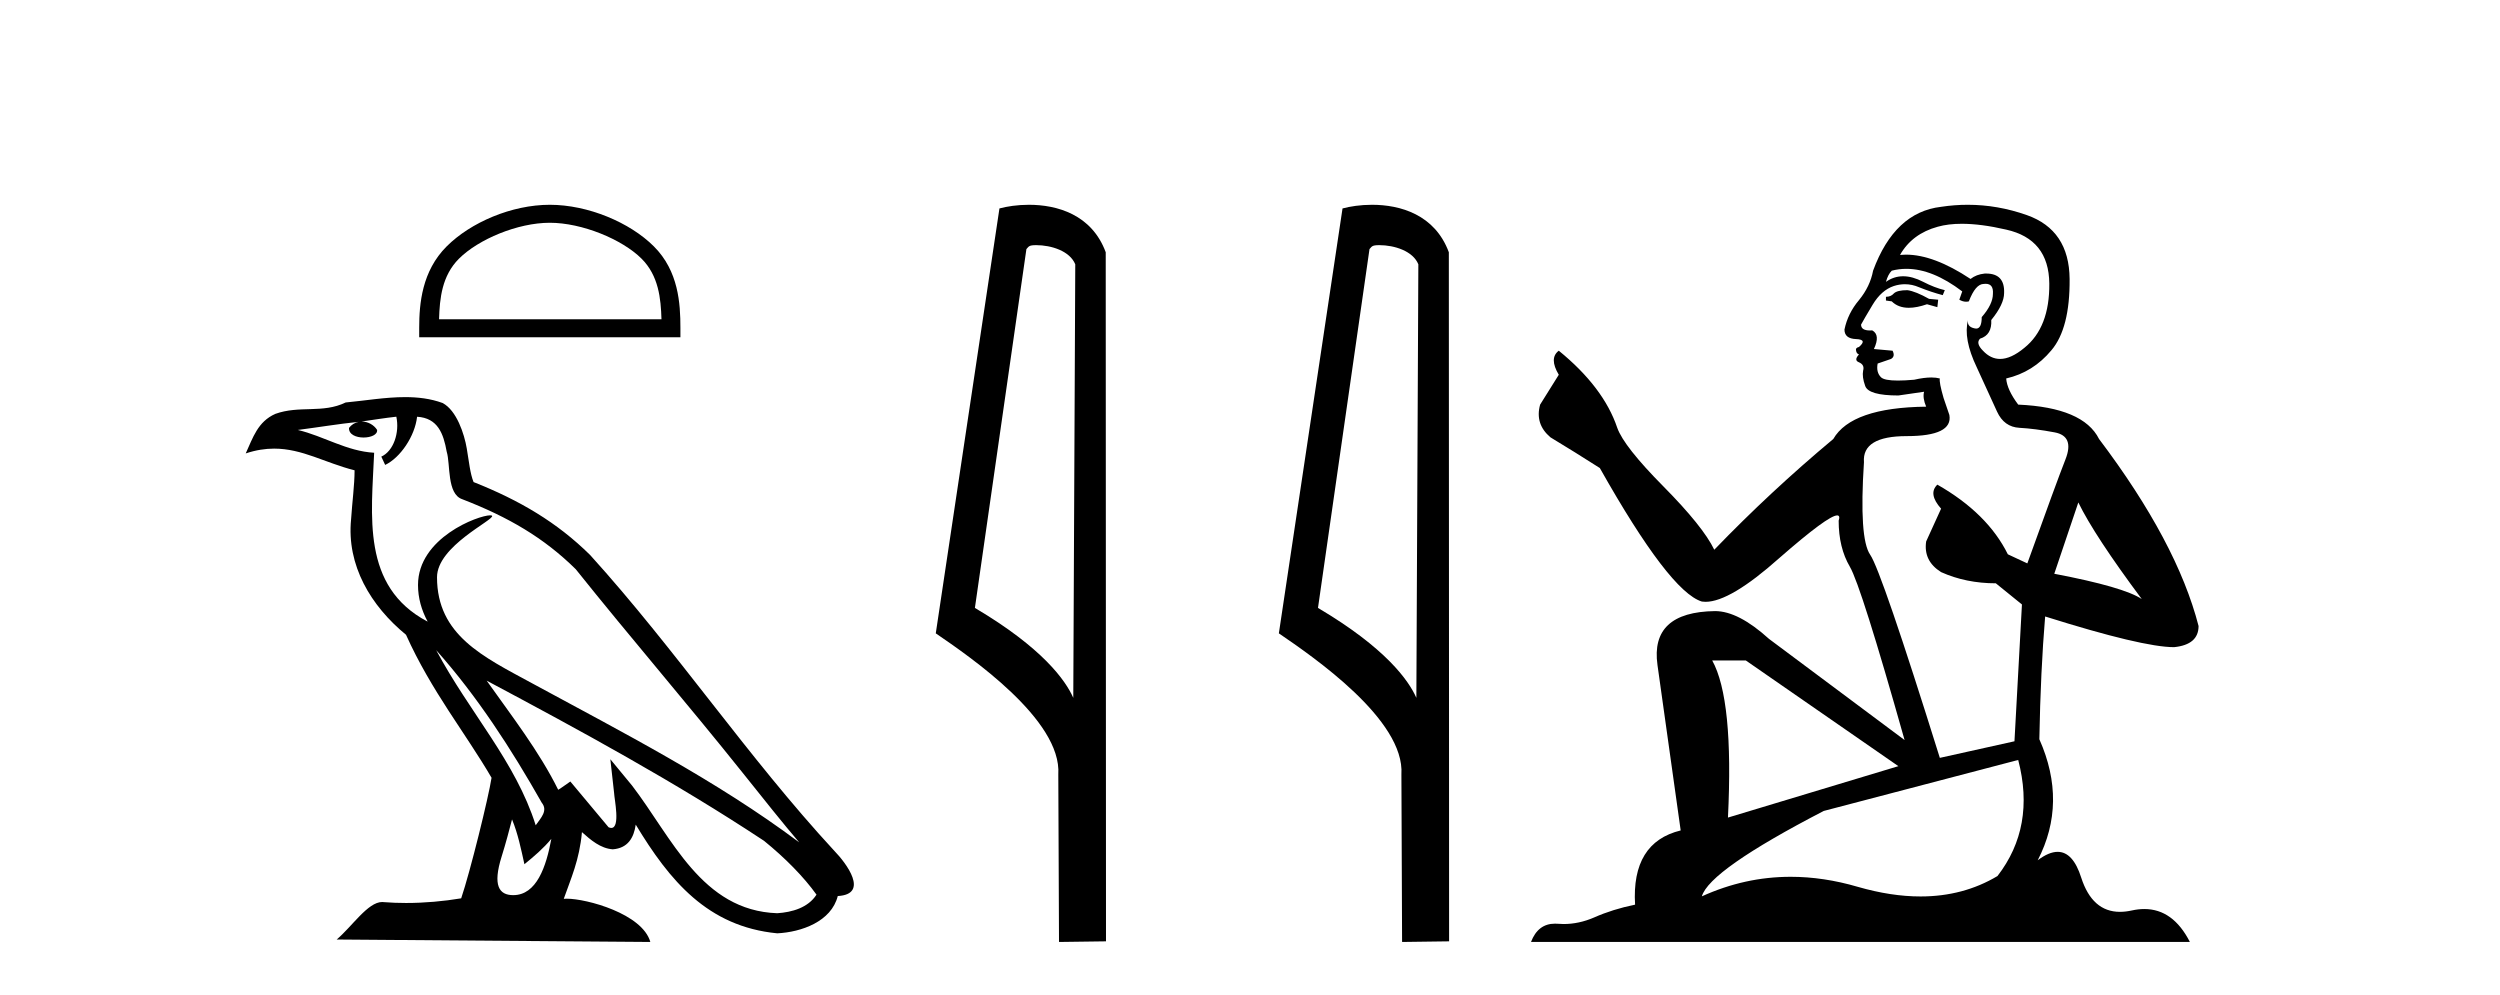
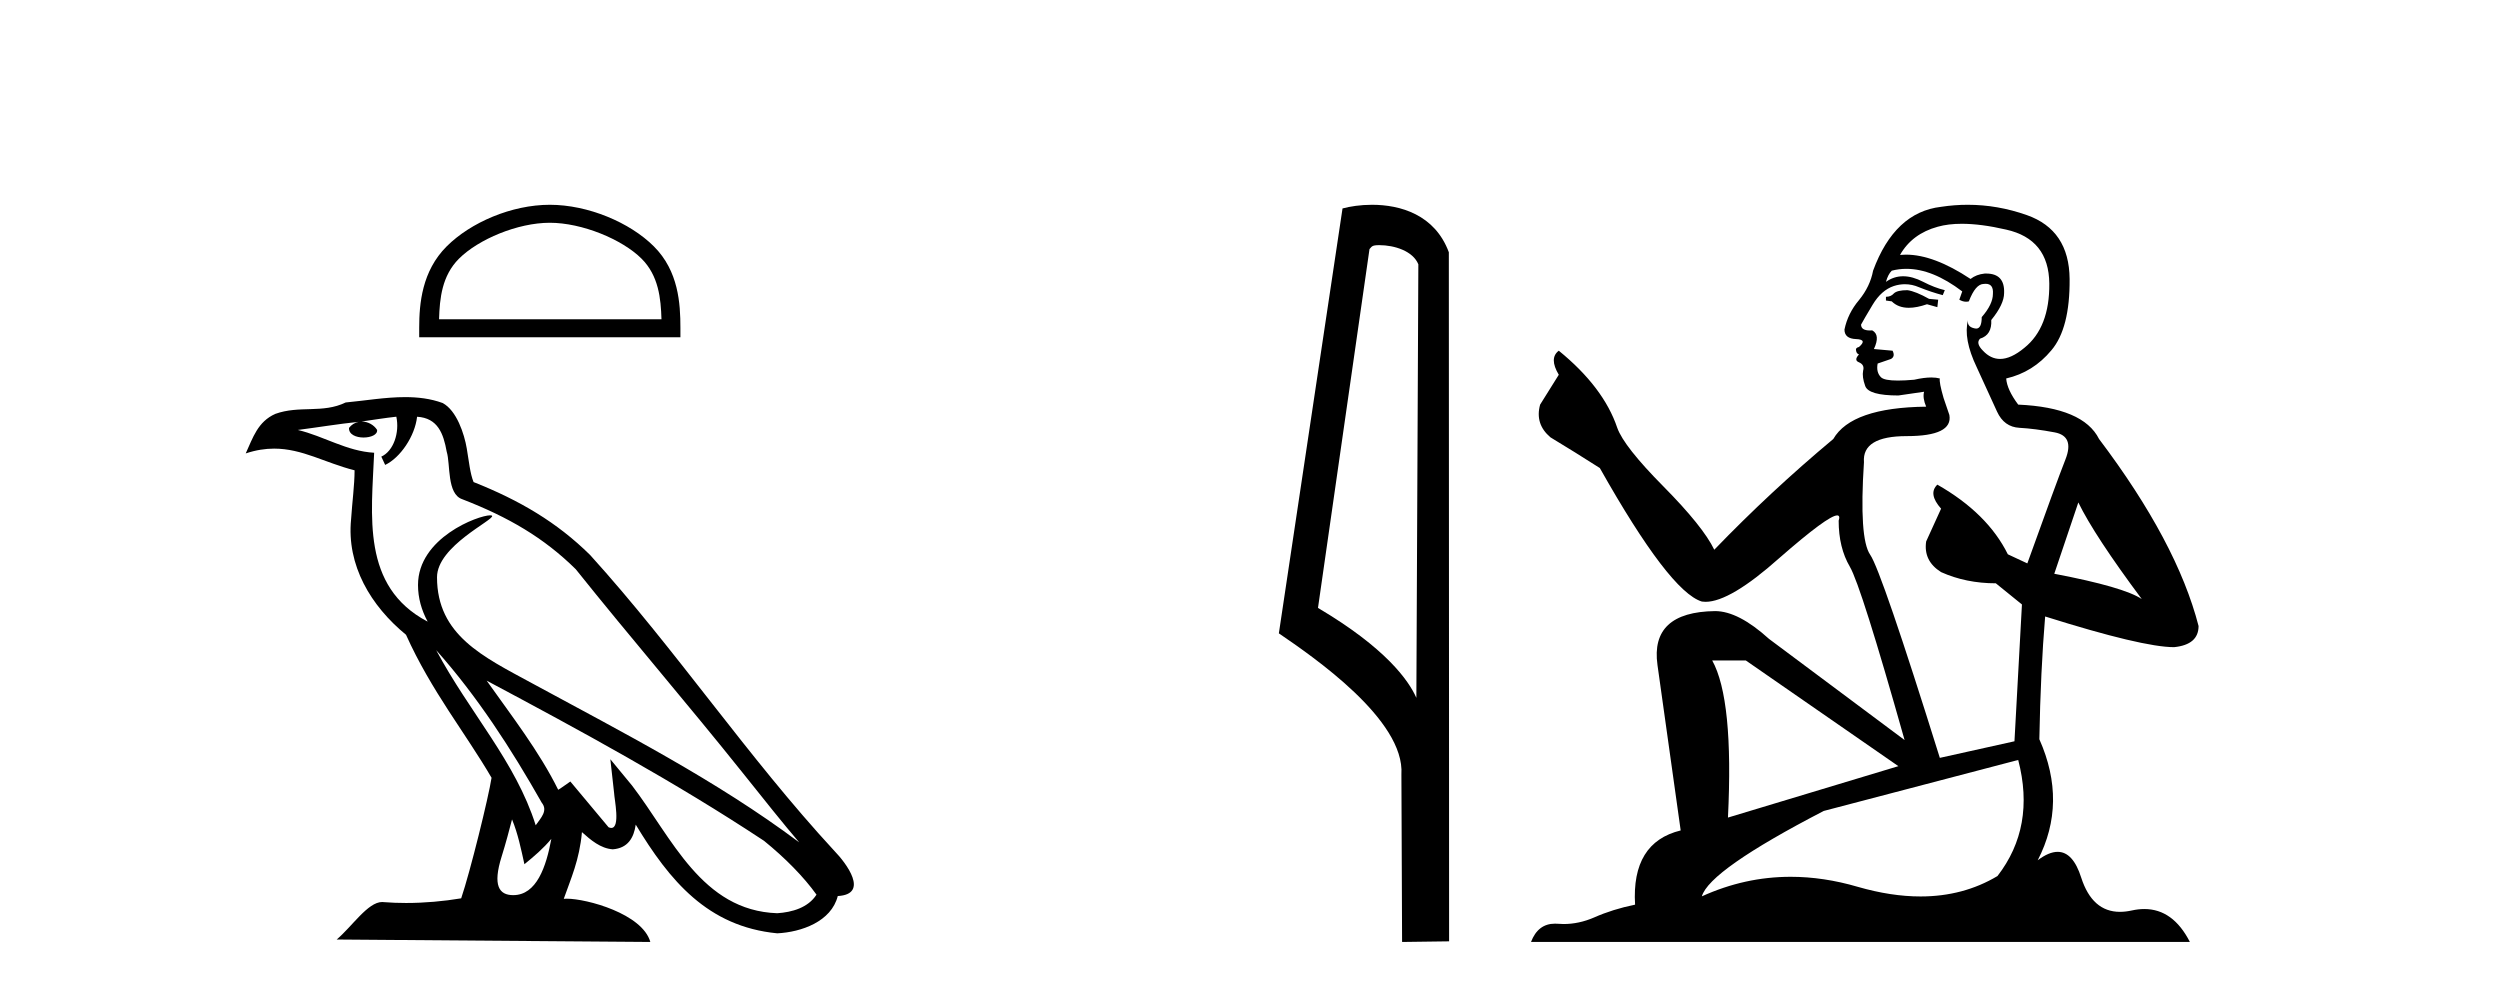
<svg xmlns="http://www.w3.org/2000/svg" width="103.0" height="41.0">
  <path d="M 22.652 9.178 C 23.975 9.178 25.632 9.858 26.434 10.659 C 27.135 11.361 27.227 12.291 27.253 13.155 L 18.089 13.155 C 18.115 12.291 18.207 11.361 18.908 10.659 C 19.71 9.858 21.328 9.178 22.652 9.178 ZM 22.652 8.437 C 21.081 8.437 19.392 9.162 18.401 10.153 C 17.386 11.168 17.271 12.505 17.271 13.506 L 17.271 13.896 L 28.033 13.896 L 28.033 13.506 C 28.033 12.505 27.957 11.168 26.941 10.153 C 25.951 9.162 24.222 8.437 22.652 8.437 Z" style="fill:#000000;stroke:none" />
  <path d="M 17.97 26.785 L 17.97 26.785 C 19.666 28.69 21.07 30.864 22.321 33.073 C 22.584 33.397 22.288 33.694 22.071 34.002 C 21.247 31.384 19.349 29.364 17.97 26.785 ZM 16.329 17.168 C 16.47 17.828 16.21 18.589 15.71 18.813 L 15.869 19.155 C 16.494 18.858 17.095 17.968 17.184 17.17 C 18.038 17.221 18.271 17.864 18.404 18.609 C 18.564 19.119 18.402 20.355 19.048 20.569 C 20.955 21.307 22.413 22.161 23.721 23.452 C 25.979 26.276 28.339 29.011 30.596 31.837 C 31.474 32.937 32.276 33.945 32.927 34.705 C 29.499 32.142 25.667 30.182 21.909 28.144 C 19.911 27.059 18.005 26.171 18.005 23.782 C 18.005 22.496 20.373 21.42 20.275 21.252 C 20.267 21.238 20.239 21.231 20.196 21.231 C 19.71 21.231 17.222 22.154 17.222 24.1 C 17.222 24.639 17.366 25.139 17.617 25.605 C 17.613 25.605 17.609 25.604 17.605 25.604 C 14.876 24.158 15.309 21.232 15.415 18.653 C 14.281 18.59 13.347 17.971 12.27 17.714 C 13.105 17.606 13.938 17.466 14.775 17.38 L 14.775 17.38 C 14.618 17.411 14.474 17.503 14.379 17.63 C 14.365 17.905 14.676 18.026 14.979 18.026 C 15.275 18.026 15.564 17.911 15.536 17.711 C 15.402 17.503 15.158 17.368 14.908 17.368 C 14.901 17.368 14.894 17.368 14.887 17.368 C 15.303 17.308 15.858 17.22 16.329 17.168 ZM 21.096 33.759 C 21.341 34.353 21.467 34.983 21.606 35.606 C 22.003 35.284 22.389 34.954 22.715 34.56 L 22.715 34.56 C 22.503 35.715 22.106 36.88 21.144 36.88 C 20.562 36.88 20.292 36.487 20.666 35.294 C 20.842 34.733 20.982 34.195 21.096 33.759 ZM 20.051 28.043 L 20.051 28.043 C 23.943 30.116 27.797 32.209 31.478 34.642 C 32.345 35.345 33.117 36.128 33.64 36.86 C 33.293 37.399 32.633 37.584 32.022 37.625 C 28.907 37.516 27.687 34.513 26.042 32.367 L 25.146 31.28 L 25.301 32.673 C 25.311 32.924 25.568 34.111 25.185 34.111 C 25.153 34.111 25.115 34.102 25.073 34.083 L 23.498 32.198 C 23.33 32.309 23.172 32.436 22.998 32.539 C 22.217 30.958 21.073 29.486 20.051 28.043 ZM 16.692 16.361 C 15.874 16.361 15.036 16.508 14.241 16.582 C 13.294 17.044 12.334 16.692 11.34 17.053 C 10.622 17.375 10.421 18.028 10.124 18.681 C 10.547 18.54 10.932 18.483 11.295 18.483 C 12.453 18.483 13.385 19.066 14.609 19.377 C 14.607 19.991 14.511 20.688 14.465 21.39 C 14.275 23.293 15.278 24.963 16.728 26.153 C 17.766 28.465 19.203 30.239 20.252 32.044 C 20.127 32.854 19.373 35.913 19.001 37.011 C 18.272 37.133 17.495 37.203 16.73 37.203 C 16.422 37.203 16.115 37.192 15.815 37.168 C 15.792 37.165 15.768 37.163 15.745 37.163 C 15.155 37.163 14.507 38.171 13.871 38.708 L 26.794 38.809 C 26.464 37.644 24.168 37.026 23.352 37.026 C 23.305 37.026 23.263 37.028 23.227 37.032 C 23.515 36.208 23.874 35.434 23.976 34.284 C 24.337 34.607 24.741 34.956 25.246 34.992 C 25.863 34.945 26.114 34.524 26.192 33.974 C 27.59 36.286 29.154 38.175 32.022 38.453 C 33.014 38.404 34.249 37.971 34.516 36.917 C 35.831 36.843 34.867 35.562 34.379 35.06 C 30.801 31.188 27.848 26.767 24.313 22.866 C 22.952 21.523 21.414 20.615 19.511 19.861 C 19.369 19.513 19.322 19.018 19.23 18.473 C 19.13 17.879 18.813 16.906 18.233 16.603 C 17.739 16.422 17.22 16.361 16.692 16.361 Z" style="fill:#000000;stroke:none" />
-   <path d="M 42.689 10.1 C 43.313 10.1 44.078 10.34 44.301 10.89 L 44.219 28.751 L 44.219 28.751 C 43.902 28.034 42.961 26.699 40.166 25.046 L 42.288 10.263 C 42.387 10.157 42.385 10.1 42.689 10.1 ZM 44.219 28.751 L 44.219 28.751 C 44.219 28.751 44.219 28.751 44.219 28.751 L 44.219 28.751 L 44.219 28.751 ZM 42.392 8.437 C 41.914 8.437 41.482 8.505 41.177 8.588 L 38.554 26.094 C 39.941 27.044 43.754 29.648 43.602 31.91 L 43.631 38.809 L 45.567 38.783 L 45.556 10.393 C 44.981 8.837 43.55 8.437 42.392 8.437 Z" style="fill:#000000;stroke:none" />
  <path d="M 56.824 10.1 C 57.449 10.1 58.213 10.34 58.436 10.89 L 58.354 28.751 L 58.354 28.751 C 58.037 28.034 57.096 26.699 54.301 25.046 L 56.423 10.263 C 56.523 10.157 56.52 10.1 56.824 10.1 ZM 58.354 28.751 L 58.354 28.751 C 58.354 28.751 58.354 28.751 58.354 28.751 L 58.354 28.751 L 58.354 28.751 ZM 56.527 8.437 C 56.049 8.437 55.618 8.505 55.312 8.588 L 52.689 26.094 C 54.077 27.044 57.89 29.648 57.738 31.91 L 57.766 38.809 L 59.703 38.783 L 59.692 10.393 C 59.116 8.837 57.685 8.437 56.527 8.437 Z" style="fill:#000000;stroke:none" />
  <path d="M 78.589 11.955 Q 78.162 11.955 78.025 12.091 Q 77.906 12.228 77.701 12.228 L 77.701 12.382 L 77.94 12.416 Q 78.205 12.681 78.644 12.681 Q 78.97 12.681 79.392 12.535 L 79.819 12.655 L 79.853 12.348 L 79.477 12.313 Q 78.931 12.006 78.589 11.955 ZM 80.826 9.22 Q 81.615 9.22 82.655 9.46 Q 84.414 9.853 84.431 11.681 Q 84.448 13.492 83.406 14.329 Q 82.855 14.788 82.403 14.788 Q 82.014 14.788 81.698 14.449 Q 81.391 14.141 81.578 13.953 Q 82.074 13.8 82.04 13.185 Q 82.569 12.535 82.569 12.074 Q 82.602 11.27 81.831 11.27 Q 81.799 11.27 81.766 11.271 Q 81.425 11.305 81.186 11.493 Q 79.674 10.491 78.525 10.491 Q 78.401 10.491 78.281 10.503 L 78.281 10.503 Q 78.777 9.631 79.836 9.341 Q 80.268 9.22 80.826 9.22 ZM 85.627 20.701 Q 86.293 22.068 88.241 24.682 Q 87.506 24.186 84.636 23.639 L 85.627 20.701 ZM 78.544 11.076 Q 79.621 11.076 80.844 12.006 L 80.724 12.348 Q 80.868 12.431 81.003 12.431 Q 81.061 12.431 81.117 12.416 Q 81.391 11.698 81.732 11.698 Q 81.773 11.693 81.81 11.693 Q 82.139 11.693 82.108 12.108 Q 82.108 12.535 81.647 13.065 Q 81.647 13.538 81.417 13.538 Q 81.381 13.538 81.339 13.526 Q 81.032 13.458 81.083 13.185 L 81.083 13.185 Q 80.878 13.953 81.442 15.132 Q 81.988 16.328 82.279 16.96 Q 82.569 17.592 83.201 17.626 Q 83.833 17.66 84.653 17.814 Q 85.473 17.968 85.098 18.925 Q 84.722 19.881 83.526 23.212 L 82.723 22.837 Q 81.886 21.145 79.819 19.967 L 79.819 19.967 Q 79.426 20.342 79.973 20.957 L 79.358 22.307 Q 79.238 23.11 79.973 23.571 Q 80.998 24.032 82.228 24.032 L 83.304 24.904 L 82.996 30.541 L 79.921 31.224 Q 77.513 23.52 77.051 22.854 Q 76.59 22.187 76.795 19.044 Q 76.71 17.968 78.555 17.968 Q 80.468 17.968 80.314 17.097 L 80.075 16.396 Q 79.887 15.747 79.921 15.593 Q 79.771 15.552 79.572 15.552 Q 79.272 15.552 78.862 15.645 Q 78.475 15.679 78.194 15.679 Q 77.632 15.679 77.496 15.542 Q 77.291 15.337 77.359 14.978 L 77.906 14.79 Q 78.093 14.688 77.974 14.449 L 77.205 14.38 Q 77.478 13.8 77.137 13.612 Q 77.086 13.615 77.04 13.615 Q 76.676 13.615 76.676 13.373 Q 76.795 13.15 77.154 12.553 Q 77.513 11.955 78.025 11.784 Q 78.255 11.71 78.482 11.71 Q 78.778 11.71 79.067 11.835 Q 79.58 12.04 80.041 12.16 L 80.126 11.955 Q 79.699 11.852 79.238 11.613 Q 78.794 11.382 78.41 11.382 Q 78.025 11.382 77.701 11.613 Q 77.786 11.305 77.94 11.152 Q 78.236 11.076 78.544 11.076 ZM 71.926 27.21 L 78.213 31.566 L 71.192 33.684 Q 71.431 28.816 70.543 27.21 ZM 83.15 31.31 Q 83.868 34.06 82.296 36.093 Q 80.888 36.934 79.126 36.934 Q 77.916 36.934 76.539 36.537 Q 75.128 36.124 73.776 36.124 Q 71.888 36.124 70.116 36.93 Q 70.423 35.854 75.138 33.411 L 83.15 31.31 ZM 81.072 8.437 Q 80.525 8.437 79.973 8.521 Q 78.059 8.743 77.171 11.152 Q 77.051 11.801 76.59 12.365 Q 76.129 12.911 75.992 13.578 Q 75.992 13.953 76.471 13.97 Q 76.949 13.988 76.59 14.295 Q 76.436 14.329 76.471 14.449 Q 76.488 14.568 76.59 14.603 Q 76.368 14.842 76.59 14.927 Q 76.829 15.03 76.761 15.269 Q 76.71 15.525 76.846 15.901 Q 76.983 16.294 78.213 16.294 L 79.272 16.14 L 79.272 16.14 Q 79.204 16.396 79.358 16.755 Q 76.283 16.789 75.531 18.087 Q 72.951 20.24 70.628 22.649 Q 70.167 21.692 68.527 20.035 Q 66.904 18.395 66.631 17.626 Q 66.067 15.952 64.222 14.449 Q 63.812 14.756 64.222 15.44 L 63.453 16.67 Q 63.231 17.472 63.88 18.019 Q 64.871 18.617 65.913 19.283 Q 68.783 24.374 70.116 24.784 Q 70.189 24.795 70.269 24.795 Q 71.284 24.795 73.31 22.99 Q 75.318 21.235 75.692 21.235 Q 75.824 21.235 75.753 21.453 Q 75.753 22.563 76.214 23.349 Q 76.676 24.135 78.469 30.49 L 72.883 26.322 Q 71.619 25.177 70.662 25.177 Q 67.98 25.211 68.288 27.398 L 69.244 34.214 Q 67.212 34.709 67.365 37.272 Q 66.443 37.46 65.674 37.801 Q 65.053 38.07 64.421 38.07 Q 64.287 38.07 64.154 38.058 Q 64.108 38.055 64.063 38.055 Q 63.366 38.055 63.077 38.809 L 90.223 38.809 Q 89.53 37.452 88.346 37.452 Q 88.099 37.452 87.831 37.511 Q 87.572 37.568 87.342 37.568 Q 86.202 37.568 85.747 36.161 Q 85.41 35.096 84.775 35.096 Q 84.413 35.096 83.953 35.444 Q 85.183 33.069 84.021 30.456 Q 84.073 27.62 84.26 25.399 Q 88.275 26.663 89.573 26.663 Q 90.581 26.561 90.581 25.792 Q 89.693 22.341 86.481 18.087 Q 85.832 16.789 83.15 16.67 Q 82.689 16.055 82.655 15.593 Q 83.765 15.337 84.517 14.432 Q 85.285 13.526 85.268 11.493 Q 85.251 9.478 83.509 8.863 Q 82.303 8.437 81.072 8.437 Z" style="fill:#000000;stroke:none" />
</svg>